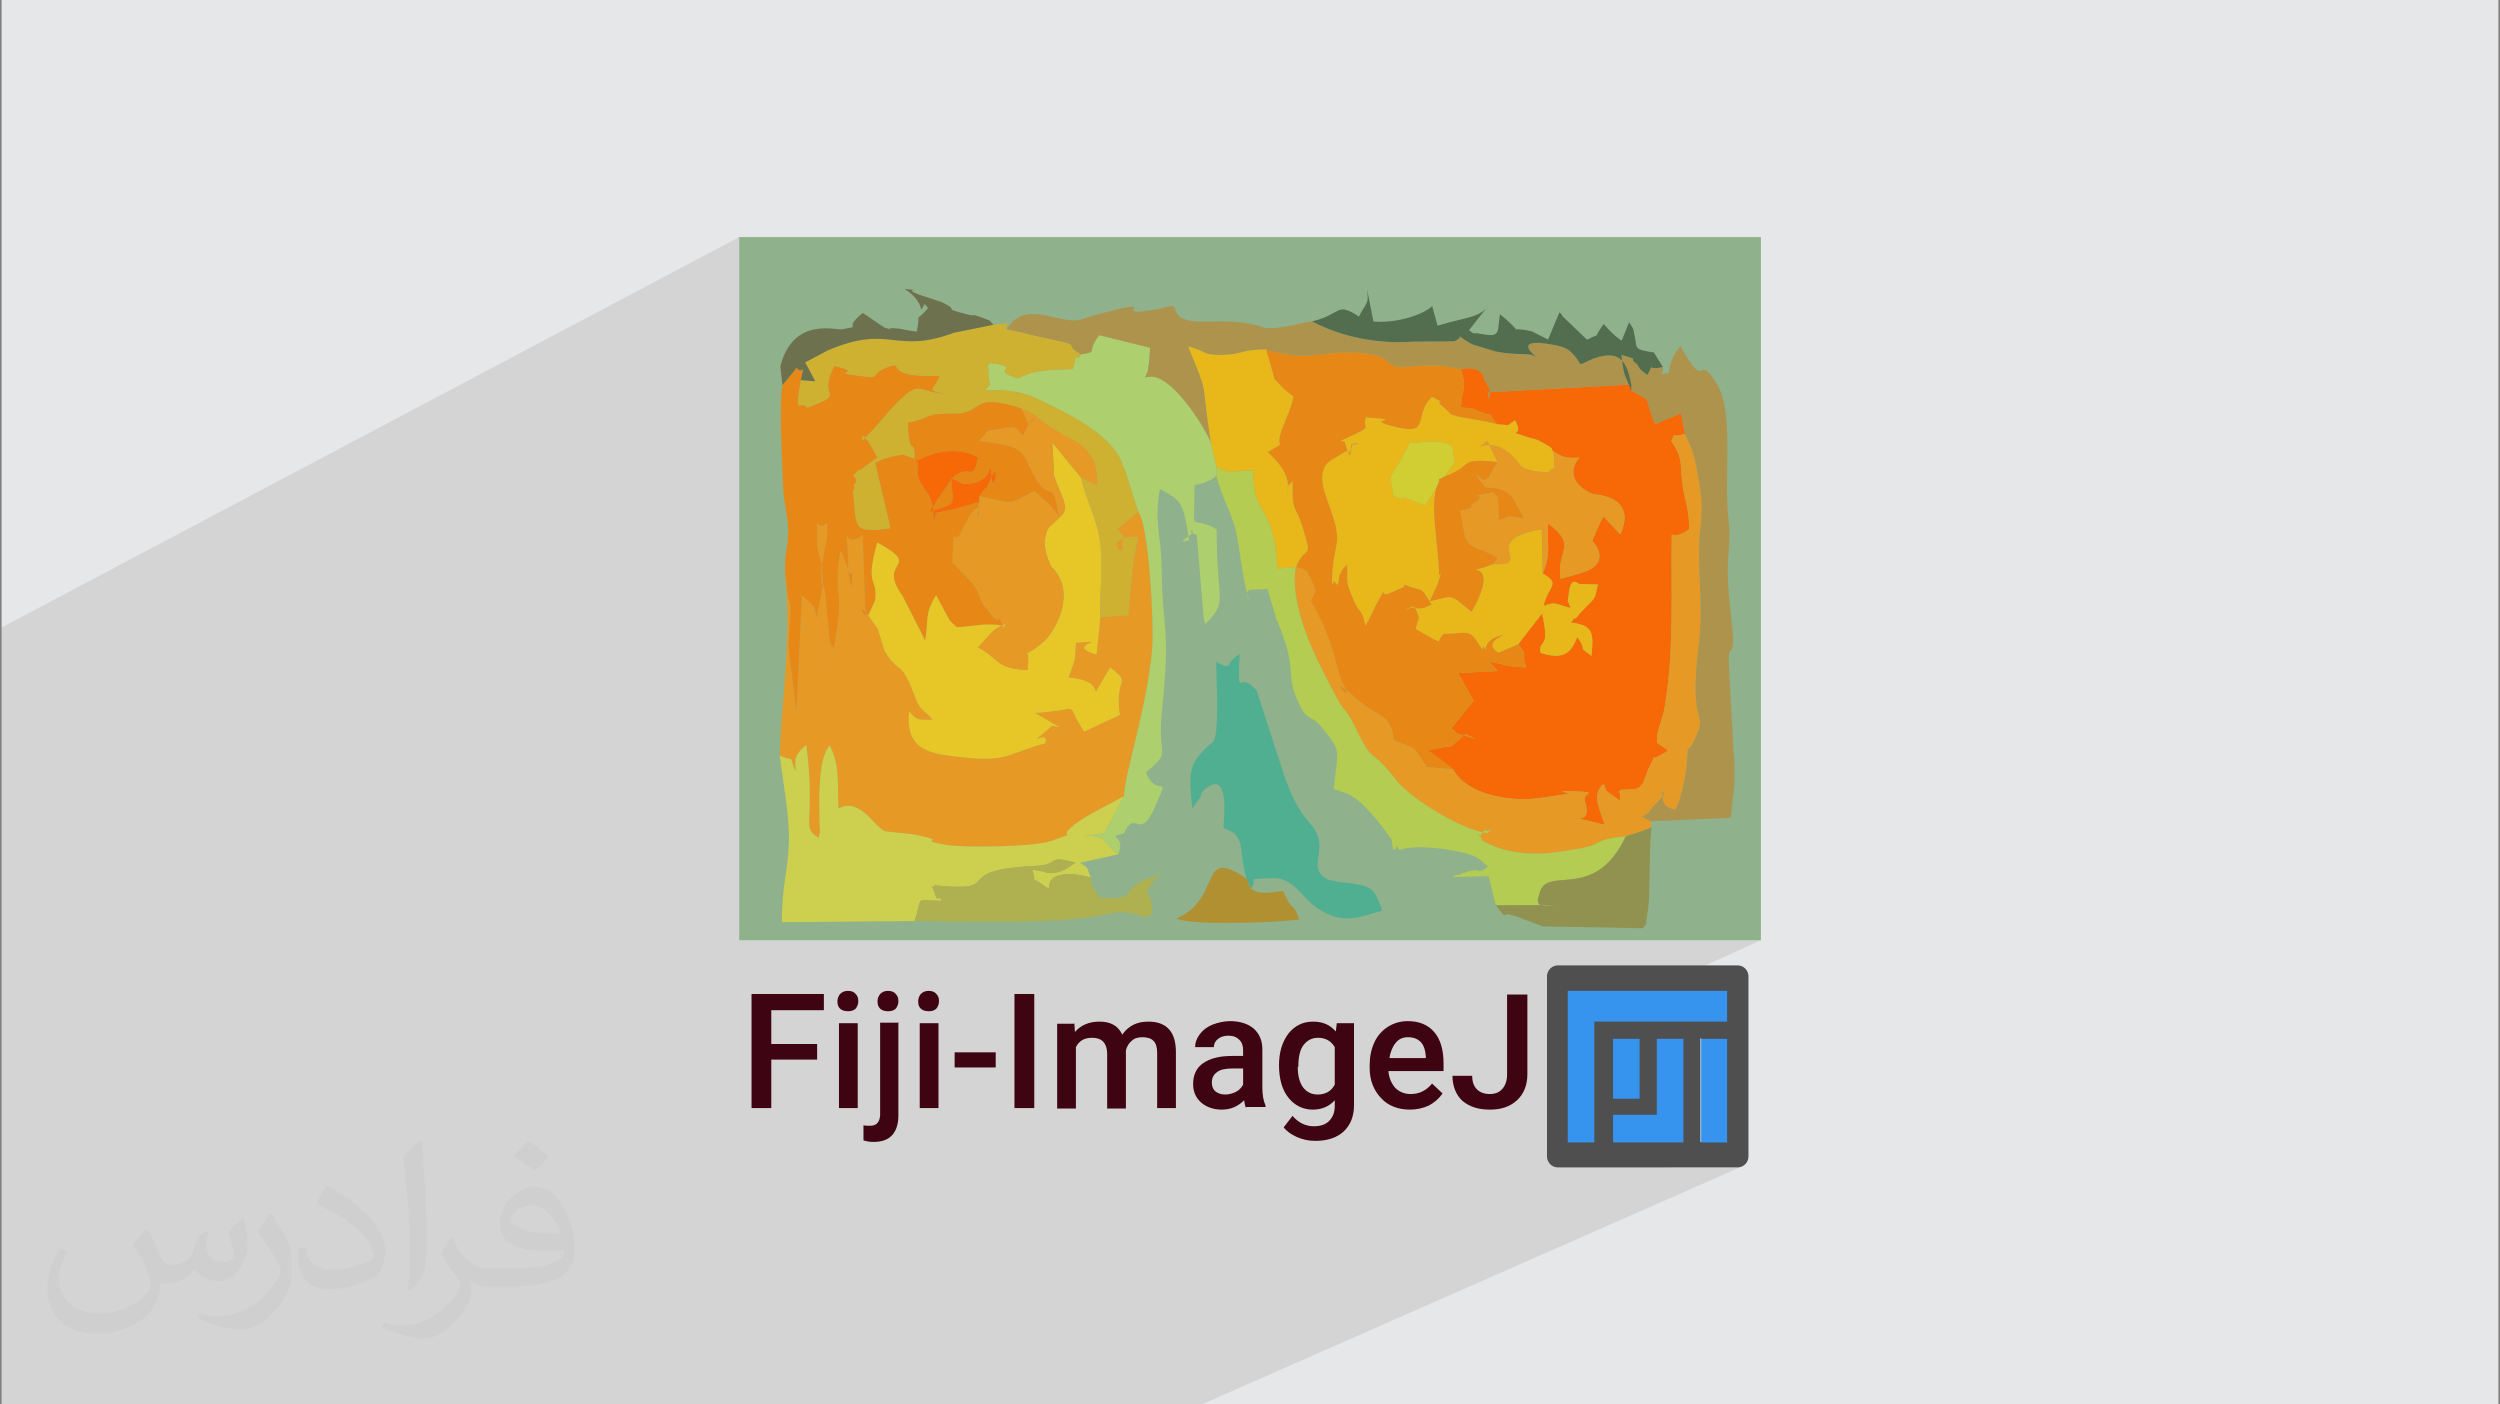
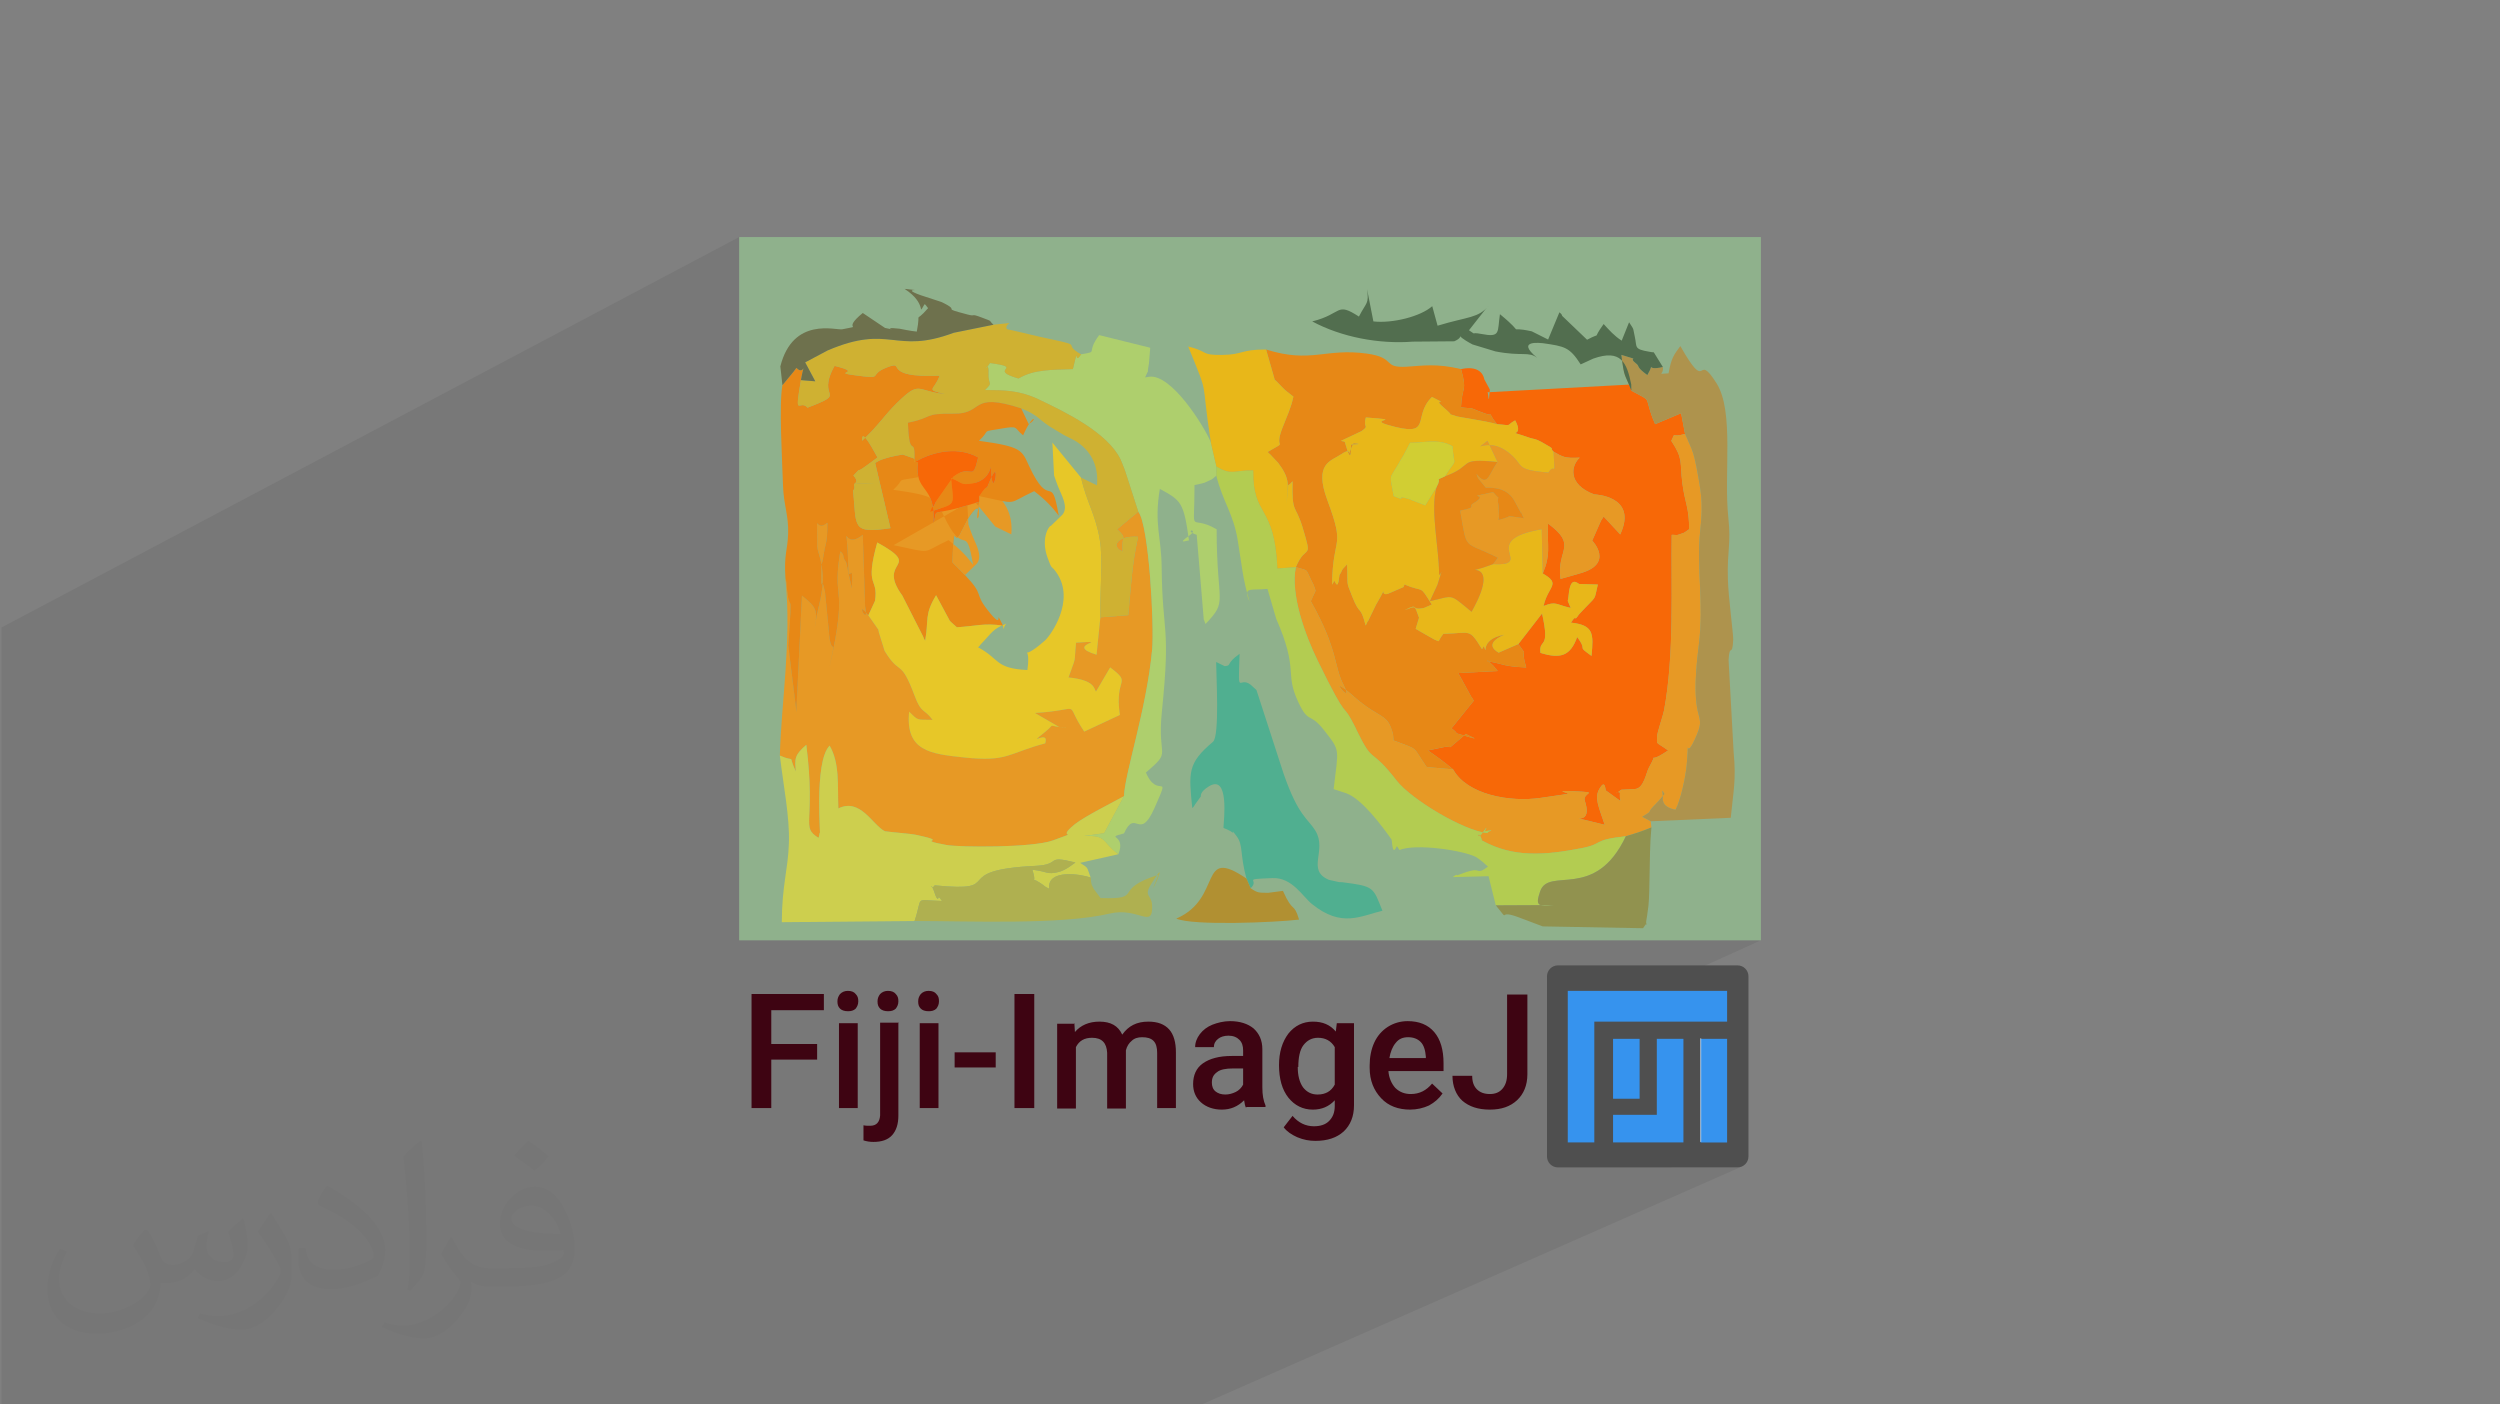
<svg xmlns="http://www.w3.org/2000/svg" xml:space="preserve" width="356px" height="200px" version="1.0" shape-rendering="geometricPrecision" text-rendering="geometricPrecision" image-rendering="optimizeQuality" fill-rule="evenodd" clip-rule="evenodd" viewBox="0 0 356000 200000">
  <rect x="0" y="0" width="356000" height="200000" fill="#808080" stroke="none" />
  <g id="Layer_x0020_1">
-     <path fill="#E6E7E8" d="M230 0l355540 0 0 200000 -355540 0 0 -200000z" />
    <path fill="#373435" fill-opacity="0.102" d="M105050 200000l-450 0 -270 0 -610 0 -430 0 -2180 0 -110 0 -180 0 -110 0 -220 0 -2830 0 -930 0 -570 0 -370 0 -780 0 -170 0 -20 0 -460 0 -270 0 -160 0 -320 0 -1980 0 -1280 0 -220 0 -770 0 -40 0 -1410 0 -320 0 -590 0 -750 0 -570 0 -420 0 -310 0 0 0 -1600 0 -150 0 -550 0 -270 0 -1950 0 -110 0 -190 0 -70 0 -830 0 -190 0 0 0 -1170 0 -500 0 -320 0 -150 0 -1240 0 -890 0 -560 0 -560 0 -550 0 -10 0 -630 0 -780 0 -770 0 -390 0 -1110 0 -430 0 -10 0 -1140 0 -100 0 -1310 0 -310 0 -160 0 -1770 0 -1320 0 -710 0 -670 0 -610 0 -550 0 -730 0 -2440 0 -310 0 -530 0 -220 0 -2480 0 -760 0 -2610 0 -180 0 -380 0 -2870 0 -1350 0 -170 0 -1050 0 -610 0 -410 0 -250 0 -550 0 -1760 0 -1010 0 -210 0 -260 0 -360 0 -830 0 -610 0 -140 0 -220 0 -2170 0 -1260 0 -1400 0 -2560 0 -400 0 -8640 0 -210 0 -2700 0 -1550 0 -1750 0 -470 0 -1240 0 -550 0 -1480 0 -940 0 -800 0 -460 0 -460 0 -200 0 -1140 0 -190 0 -1220 0 -1000 0 -730 0 -470 0 -510 0 -200 0 -1080 0 -1010 0 0 -340 0 -330 0 -810 0 -90 0 -2170 0 -3460 0 -8100 0 -95350 105030 -55590 0 100140 145480 0 -15880 7200 11080 0 0 4380 -6220 2800 0 670 2440 -1100 80 0 3700 0 0 80 0 14680 0 70 -8040 3560 9530 0 310 -30 290 -90 -76920 33880 -9530 0 -160 0 -5850 0 -9520 0 -2620 0 -80 0 -5900 0 -1300 0 -6280 0 -150 0 -3440 0 -90 0 -70 0 -1420 0 -750 0 -3500 0 -90 0 -1330 0 -1000 0 -2520 0 -620 0 -450 0 0 0 -1860 0 -1890 0 -1240 0 -1310 0 -70 0 -1300 0 -620 0 -1100 0z" />
    <g id="_1499314796576">
      <rect fill="#8FB18C" x="105260" y="33760" width="145490" height="100140" />
      <g>
        <g>
          <path fill="#4F4F4F" d="M221850 137470l25580 0c860,0 1550,700 1550,1560l0 25650c0,860 -690,1560 -1550,1560l-25580 0c-860,0 -1560,-700 -1560,-1560l0 -25650c0,-860 700,-1560 1560,-1560z" />
          <path fill="#3693EE" d="M223250 141100l3780 0 18910 0 0 4380 -18910 0 0 17200 -3780 0 0 -17200 0 -4380z" />
          <rect fill="#3693EE" x="242160" y="147930" width="3780" height="14760" />
          <path fill="#FEFEFE" fill-rule="nonzero" d="M242160 147850l3780 0 0 14760 -3780 0 0 -14760 0 0zm3780 0l-3700 0 0 14760 3700 0 0 -14760z" />
          <rect fill="#3693EE" x="229700" y="147930" width="3780" height="8530" />
          <path fill="#3693EE" d="M229700 158750l6230 0 0 -10820 3790 0 0 14750 -80 0 -3710 0 -6230 0 0 -3930z" />
        </g>
        <path fill="#3E0412" fill-rule="nonzero" d="M116360 150890l-6530 0 0 6900 -2810 0 0 -16240 10300 0 0 2300 -7490 0 0 4820 6530 0 0 2220zm5780 6900l-2670 0 0 -12090 2670 0 0 12090zm-2890 -15200c0,-450 150,-740 370,-1040 300,-300 670,-450 1120,-450 510,0 880,150 1110,450 290,300 370,590 370,1040 0,440 -150,740 -370,1040 -300,290 -670,370 -1110,370 -520,0 -890,-150 -1120,-370 -290,-300 -370,-600 -370,-1040zm8680 3110l0 13130c0,1260 -300,2150 -890,2820 -600,660 -1480,960 -2670,960 -520,0 -970,-80 -1410,-220l0 -2150c300,70 590,70 960,70 890,0 1340,-520 1410,-1480l0 -13200 2670 0 -70 70zm-2970 -3110c0,-450 150,-740 370,-1040 300,-300 670,-450 1110,-450 520,0 890,150 1120,450 290,300 370,590 370,1040 0,440 -150,740 -370,1040 -300,290 -670,370 -1120,370 -510,0 -880,-150 -1110,-370 -290,-300 -370,-600 -370,-1040zm8680 15200l-2670 0 0 -12090 2670 0 0 12090zm-2890 -15200c0,-450 140,-740 370,-1040 290,-300 660,-450 1110,-450 520,0 890,150 1110,450 300,300 370,590 370,1040 0,440 -150,740 -370,1040 -300,290 -670,370 -1110,370 -520,0 -890,-150 -1110,-370 -300,-300 -370,-600 -370,-1040zm11040 9420l-5850 0 0 -2160 5850 0 0 2160zm5490 5780l-2820 0 0 -16240 2820 0 0 16240zm5710 -12090l80 1260c810,-960 2000,-1480 3480,-1480 1630,0 2670,590 3260,1850 890,-1260 2080,-1850 3710,-1850 1340,0 2300,370 2970,1110 660,740 960,1860 960,3260l0 7940 -2670 0 0 -7860c0,-740 -150,-1340 -520,-1710 -370,-370 -890,-520 -1630,-520 -590,0 -1110,150 -1480,520 -370,300 -670,740 -820,1340l0 8300 -2670 0 0 -7930c-70,-1410 -740,-2150 -2150,-2150 -1110,0 -1850,440 -2300,1330l0 8750 -2670 0 0 -12080 2530 0 -80 -80zm24470 12090c-150,-220 -220,-590 -300,-1110 -890,890 -1920,1330 -3180,1330 -1190,0 -2230,-370 -2970,-1040 -740,-660 -1110,-1550 -1110,-2590 0,-1260 440,-2300 1410,-2970 960,-670 2300,-1040 4080,-1040l1630 0 0 -810c0,-600 -150,-1110 -520,-1480 -370,-380 -890,-600 -1560,-600 -590,0 -1110,150 -1480,450 -370,290 -600,660 -600,1180l-2670 0c0,-660 230,-1260 670,-1850 450,-590 1040,-1040 1780,-1340 740,-290 1630,-510 2520,-510 1410,0 2520,370 3340,1030 820,740 1260,1710 1260,2970l0 5410c0,1120 150,1930 450,2600l0 220 -2750 0 0 150zm-2960 -1930c510,0 1030,-150 1480,-370 440,-220 810,-590 1040,-1040l0 -2300 -1490 0c-960,0 -1780,150 -2220,520 -520,370 -740,820 -740,1490 0,510 150,960 520,1260 370,290 810,440 1410,440l0 0zm7630 -4150c0,-1860 450,-3340 1340,-4530 890,-1110 2070,-1700 3480,-1700 1410,0 2450,440 3270,1410l140 -1190 2450 0 0 11720c0,1550 -520,2820 -1480,3710 -970,880 -2300,1330 -4010,1330 -890,0 -1700,-150 -2590,-520 -820,-370 -1480,-810 -1930,-1410l1260 -1630c820,970 1850,1480 3040,1480 890,0 1630,-220 2150,-740 520,-520 820,-1180 820,-2150l0 -810c-820,890 -1860,1330 -3120,1330 -1410,0 -2590,-590 -3480,-1700 -890,-1120 -1340,-2670 -1340,-4680l0 80zm2670 220c0,1190 230,2150 740,2890 520,670 1190,1040 2080,1040 1110,0 1930,-440 2450,-1410l0 -5340c-520,-890 -1340,-1330 -2380,-1330 -880,0 -1550,370 -2070,1040 -520,660 -740,1780 -740,3110l-80 0zm16020 6080c-1710,0 -3120,-520 -4150,-1630 -1040,-1110 -1630,-2520 -1630,-4300l0 -370c0,-1190 220,-2300 660,-3260 450,-970 1120,-1710 1930,-2230 820,-520 1780,-810 2820,-810 1630,0 2890,510 3780,1550 890,1040 1330,2520 1330,4450l0 1110 -7850 0c70,970 440,1780 960,2380 590,590 1330,890 2220,890 1260,0 2230,-520 3040,-1490l1490 1410c-520,740 -1120,1260 -1930,1710 -820,370 -1710,590 -2740,590l70 0zm-300 -10310c-740,0 -1330,230 -1780,820 -440,520 -740,1260 -890,2150l5190 0 0 -220c-70,-890 -290,-1630 -740,-2080 -440,-440 -1040,-670 -1780,-670zm14170 -6080l2810 0 0 11350c0,1560 -520,2820 -1480,3710 -960,890 -2220,1330 -3860,1330 -1700,0 -2960,-440 -3920,-1260 -900,-820 -1410,-2080 -1410,-3560l2810 0c0,890 230,1480 670,1930 450,440 1040,670 1850,670 750,0 1340,-230 1780,-740 450,-520 670,-1190 670,-2080l0 -11350 80 0z" />
      </g>
    </g>
  </g>
  <g id="Layer_x0020_1_0">
    <path fill="#373435" fill-opacity="0.031" d="M21060 175230c670,1050 1150,2010 1540,3070 290,670 480,1820 2010,1820 480,0 1060,-90 1640,-480 670,-280 1150,-860 1340,-1630l580 -2010 1440 -680 90 100c-190,770 -290,1540 -290,2020 0,1720 1450,2300 2600,2300 670,0 1250,-380 1250,-960 0,-770 -390,-2210 -770,-3360 670,-670 1340,-1340 2110,-1920l100 100c380,1440 570,2880 570,3840 0,960 -380,1920 -770,2590 -670,1340 -1920,2400 -3450,2400 -1150,0 -2400,-580 -3270,-1630l-90 0c-870,1050 -2120,1920 -4130,1920l-670 0c-100,1340 -390,2300 -870,3170 -1250,2400 -4800,4030 -8160,4030 -4700,0 -7110,-2690 -7110,-6340 0,-2210 770,-4320 1830,-5760l960 390c-670,1340 -1150,2590 -1150,3840 0,3360 2780,4990 5850,4990 2980,0 6630,-1820 7210,-4030 -290,-2400 -1160,-3460 -2500,-5670 380,-770 960,-1440 1630,-2210l100 0 0 0 0 0 0 0 380 100zm54160 -12770c960,570 1920,1340 2880,2210 -580,760 -1160,1440 -2020,2010 -960,-770 -1920,-1440 -2880,-2110 670,-770 1340,-1440 2020,-2110l0 0 0 0 0 0 0 0zm470 9220c-1630,0 -2880,1050 -2880,1820 0,1630 3170,2210 7010,2210 -480,-1920 -2110,-4030 -4130,-4030zm-3550 8920c2120,0 3940,-90 5280,-380 1540,-380 2880,-1150 2880,-1730 0,-190 0,-290 -90,-480 -870,100 -1830,100 -2790,100 -2780,0 -4990,-670 -5850,-2210 -200,-480 -390,-960 -390,-1540 0,-1530 680,-3070 1830,-4030 960,-860 2010,-1340 3170,-1340 2010,0 3550,1530 4600,4030 580,1340 1060,2880 1060,4900 0,1340 -380,2400 -1150,3260 -1540,1440 -4320,2020 -8640,2020l-1920 0 0 0 -480 0c-1060,0 -1830,-190 -2500,-680l-100 0c0,290 100,490 100,770 0,960 -290,2210 -960,3170 -1920,2880 -4030,4130 -5760,4130 -1820,0 -4030,-670 -6050,-1630l380 -670c680,280 1540,480 2790,480 3260,0 7490,-3170 8060,-6150 -90,-290 -380,-570 -670,-960 -960,-1150 -1530,-2110 -2110,-3070 480,-960 960,-1730 1340,-2400l200 0c1340,2780 2690,4420 5470,4420l480 0 0 0 2010 0 0 0 0 0 0 0 -190 -10zm-14110 2980c290,-1340 290,-2780 290,-4130l0 -2010c0,-3750 -480,-9220 -870,-12770 670,-770 1630,-1640 2400,-2210l200 90c470,4520 670,9700 670,14500 0,1250 -100,2500 -200,3360 -90,1150 -760,2020 -2110,3360l-290 -90 0 0 0 0 0 0 -90 -100zm-14500 -5950c100,1730 960,3170 3940,3170 1920,0 3450,-480 5280,-1350 290,-190 480,-380 480,-480 0,-1150 -870,-2590 -2310,-3930 -1340,-1250 -3260,-2400 -4890,-3080 -580,-280 -770,-480 -770,-760 0,-490 670,-1540 1250,-2310l190 0c1920,1060 4130,2590 5760,4220 1440,1540 2400,3170 2400,4900 0,1250 -380,2500 -1060,3650 -2110,1060 -4410,1920 -6720,1920 -2780,0 -4610,-1340 -4610,-4320 0,-290 0,-860 100,-1540l960 0 0 0 0 0 0 0 0 -90zm-4990 -4990l1730 2780c670,1060 1240,2110 1240,3940l0 2300c0,1830 -1150,3750 -3070,5760 -1440,1350 -2780,1920 -4030,1920 -1830,0 -3840,-570 -6240,-1630l290 -670c760,190 1630,380 2680,380 3460,0 6920,-2500 8550,-5570 190,-380 290,-670 290,-860 0,-380 -190,-770 -390,-1060 -860,-1630 -1820,-3170 -2880,-4510 580,-860 1160,-1730 1730,-2590l190 0 0 0 -90 -190z" />
    <g id="_1499314851136">
      <path fill="#8FB18C" d="M178090 126490c1070,710 1130,610 2490,650 60,10 1370,-200 2110,-280 1490,3360 1500,1470 2300,4090 -3400,410 -15100,900 -17490,-140 6750,-2900 3020,-10450 10000,-5700 -970,-3460 -430,-4780 -1410,-6040 -1420,-1830 180,70 -820,-680 -110,-80 -410,-200 -510,-270 -100,-60 -380,-130 -540,-240 50,-1090 860,-7690 -2060,-5910 -1400,860 -1110,1380 -1170,1460l-800 1100c-90,130 -210,420 -410,530 -510,-5070 -690,-6370 2950,-9430 970,-820 450,-9540 450,-11360l1220 590c1080,-100 70,-320 2120,-1760 -250,6890 -120,2530 1980,4780 120,120 310,250 420,380l3850 11870c2130,6150 3460,6390 4550,8180 1710,2810 -1360,5590 1920,6980l1440 320c120,20 360,0 480,20 4560,590 4340,680 5700,4060 -3120,740 -5800,2460 -10030,-950 -1350,-1080 -2820,-3820 -5650,-3700 -4590,190 -1680,120 -3090,1450zm41600 5430l-3810 -1430c-2760,-960 -710,1060 -2880,-1570l-1030 -4150 -5110 130c200,-120 540,-460 660,-260l1330 -480c180,-60 440,-120 640,-170 1250,-340 860,620 2400,-590 -210,-140 -480,-430 -570,-500 -50,-40 -250,-220 -320,-280l-790 -570c-1830,-960 -8600,-1970 -10920,-1010 -160,-150 -340,-640 -400,-510 -680,1510 -620,-830 -740,-1000 -1440,-2020 -4180,-5710 -6390,-6550l-1850 -610c690,-5900 1000,-5360 -1350,-8370 -2130,-2730 -2200,-770 -3760,-4190 -1870,-4080 160,-4350 -3070,-11700l-1240 -4250c-2350,250 -3560,-410 -2550,1800 -990,-3190 -1100,-5220 -1700,-8800 -630,-3760 -2080,-5330 -3040,-9130 -200,170 -530,470 -620,520l-1030 480c-90,30 -340,90 -430,120l-1020 220c0,7770 -890,3950 3150,6300 0,10850 1690,10050 -1580,13480 -110,-180 -220,-680 -250,-580l-1010 -12110c-2100,-720 520,-970 -1110,150 -1790,1260 -260,640 10,640 -750,-5420 -1080,-5670 -4150,-7330 -840,5100 220,6740 260,11150 100,9780 1320,8020 30,20590 -700,6880 1550,5360 -2270,8650 1690,4000 3650,-470 1220,5050 -2170,4900 -2680,-50 -4340,3610 -2890,800 380,-30 -800,2970l-5450 1230c1280,840 890,500 1500,2090 20,260 80,890 160,1050 70,130 200,440 280,580l970 1290c6410,220 1430,-1190 8260,-3310 -2490,5750 2240,-4070 -1080,1360 -1080,1780 90,1410 160,3000 140,3470 -1960,190 -6030,1160 -6880,1640 -20110,1060 -27800,1060l-18900 170c20,-5310 890,-7440 1010,-11260 130,-3700 -780,-8180 -1290,-12460 220,-7810 1690,-16340 800,-25190 -230,-3560 300,-3980 380,-6400 90,-2610 -640,-4080 -730,-6890 -120,-3770 -590,-11600 -80,-14270l-300 -2670 120 -13200c-300,-210 -1110,-780 -1450,-1010 -110,-80 -480,-70 -570,-350 -90,-290 -400,-230 -730,-350l50 94870 111150 -220z" />
      <path fill="#F76807" d="M213170 60400c2390,200 1120,280 2590,-540 1540,2820 -1960,1070 1980,2460 630,220 880,120 1750,610 2450,1370 950,670 1740,1390 1290,740 1580,960 3720,850 -1200,1080 -1800,3770 2040,5230 50,10 6300,180 3730,5700l-2360 -2540c-130,200 -300,460 -380,590l-1250 2840c0,10 3250,3300 -1790,4670l-2720 780c-620,-4240 2560,-4680 -1790,-7890 -110,3660 420,4320 -740,7120 2690,1550 750,1730 110,4630 1790,-730 1710,-220 3870,270 -600,-1520 -410,-530 -300,-1770 260,-3030 1340,-1610 1540,-1640l2620 80c-620,2550 50,1300 -2630,4190 -160,160 -470,760 -590,600 -120,-160 -420,410 -610,630 3240,360 3240,1540 2930,4740 -2320,-1680 -380,-430 -2040,-2690 -960,2670 -2330,3160 -5230,2260 -260,-2210 1450,-160 230,-5610l-3370 4350c1590,2250 140,10 1110,3340 -3460,-180 -2960,-460 -5510,-890 10,-50 0,-200 10,-140l870 830c120,140 380,470 570,700l-5620 290 1840 3360c90,140 270,370 370,580l-3170 3930c1360,1000 -20,490 1750,1020 3180,970 460,-10 320,-230l-2230 1890c-150,-10 -470,-60 -640,-60l-2560 530c510,380 1120,770 1730,1230 170,130 750,580 910,700l950 770c1990,3620 8110,4700 12460,4060l3840 -560c420,-150 -2350,-550 830,-390 4010,190 1230,120 1630,1370 900,2750 -730,2470 -830,2520l3660 890c-850,-2570 -1500,-3820 -760,-5110 860,-1480 820,130 930,230l2040 1470c40,-100 -30,-410 -30,-330 0,80 -20,-280 -20,-310 10,-30 -10,-270 0,-300 120,-890 -1360,540 200,-640l1910 -100c1320,-50 1610,-2320 2030,-3060 1570,-2790 -640,-150 2730,-2440 -1880,-1340 -1570,-720 -1570,-2010 0,-500 880,-3090 980,-3650 1500,-7940 990,-17940 1100,-25040 260,-20 720,60 860,10 1120,-390 650,-130 1610,-800 50,-2940 -600,-3780 -960,-6600 -380,-3030 180,-3330 -1570,-6000 730,-1450 -200,-340 1960,-980l-560 -2950 -3700 1560c-1840,-4250 -10,-2950 -3390,-4770l-10 -880 -20470 1110c170,200 120,2240 330,-230 0,-10 0,-160 -10,-180l-780 -1440c-10,-20 -220,-2120 -3310,-1450 920,3330 140,2240 -10,5440 1860,260 970,-100 2480,530 3160,1320 670,-630 2650,1870z" />
      <path fill="#E79925" d="M156690 87910l-540 5320c-4880,-1460 2630,-2080 -2920,-1710 -330,3380 130,1510 -1070,4950 3810,380 3600,1620 3910,2010l2020 -3440c3230,2460 560,1220 1380,6770l-5070 2370c-3110,-4590 230,-3090 -7020,-2650l3410 1980c140,50 430,70 540,100 110,30 360,-20 520,50 -2950,-290 -1440,-720 -2970,520 -3010,2440 620,-490 -40,1670 -5340,1420 -5290,2670 -11490,2020 -4890,-510 -8440,-910 -7890,-6530 1360,1340 1010,1110 3340,1170 -1210,-1660 -1590,-820 -2550,-3410 -2040,-5480 -2080,-2760 -4280,-6410l-810 -2600c-20,-100 -70,-350 -90,-440l-1420 -2030c-2090,-2630 210,2000 -460,-1290l-330 -10170c-3200,2580 -2220,-3600 -2070,4670 40,2440 800,-1360 500,2940l-780 -3660c-80,-230 -310,-330 -380,-780 -70,-480 -230,-570 -420,-810 -110,240 -140,550 -170,770 -980,6660 1250,3710 -1420,15760 1120,-5490 200,-520 -130,-5590l-510 -5150c-620,-3060 -470,870 -530,-2650 -30,-1960 70,-900 270,-2280 380,-2510 580,-1710 600,-4930 -1880,1620 -1410,-2430 -1450,3250 0,820 590,1630 760,3960 220,2900 -800,4910 -1130,7860 470,-2660 270,-3040 -1800,-4700l-770 15800c-10,270 0,550 -10,770l-1170 -9490c680,-9650 150,-3280 -270,-8930 -20,-290 -80,-380 -130,-560 890,8850 -580,17380 -800,25190 2540,1090 1000,-490 2280,2260 -160,-1800 -240,-2310 1490,-3800 1400,11230 -880,11630 1740,13250 100,-230 150,-830 170,-730 240,1440 -910,-10090 1410,-12400 1470,2550 1110,5700 1240,8940 3140,-1550 4870,2380 6630,3250 1370,200 3460,300 4630,550 4890,1060 -670,510 4100,1400 1870,350 12300,420 15210,-650 4350,-1600 130,80 3120,-2310 1390,-1110 5580,-3200 6990,-3990 110,-3310 3220,-12350 4010,-20930 310,-3340 -460,-17750 -1980,-19580l-3020 2510c1470,1390 620,740 790,3150 -1650,-600 -890,-2290 2200,-2080 -830,3930 -920,5950 -1390,11160l-3980 310z" />
      <path fill="#E78816" d="M184530 80760c2050,650 1190,-40 2560,2600l250 760c-90,230 -580,1240 -680,1490 3940,7000 3240,9180 4670,11940 1810,3480 -3120,-2410 1440,1620 3820,3380 4820,2240 5600,5440l70 830c3820,1460 2530,650 4720,3790l3760 330 -950 -770c-160,-120 -740,-570 -910,-700 -610,-460 -1220,-850 -1730,-1230l2560 -530c170,0 490,50 640,60l2230 -1890c140,220 2860,1200 -320,230 -1770,-530 -390,-20 -1750,-1020l3170 -3930c-100,-210 -280,-440 -370,-580l-1840 -3360 5620 -290c-190,-230 -450,-560 -570,-700l-870 -830c-10,-60 0,90 -10,140 2550,430 2050,710 5510,890 -970,-3330 480,-1090 -1110,-3340l-2820 1230c-50,-80 -2400,-1160 830,-2560 -3800,650 -2240,3330 -2910,1670 -50,-110 -170,280 -280,390 -1890,-3040 -1500,-2280 -5510,-2180 -960,1220 -310,1170 -1240,830 -120,-40 -2510,-1440 -2700,-1540l480 -1580c-680,-1880 -420,-1670 -2060,-1070 2240,-1180 650,150 2790,-340l1090 -470c-1900,-3020 -930,-1590 -3880,-2860 -70,110 -130,330 -150,370l-2250 970c-1380,340 330,-1870 -1680,1570l-1140 2350c-50,-120 -180,410 -320,580 -810,-3070 -770,-1220 -1900,-4080 -940,-2420 -610,-1320 -750,-4620 -1040,1040 -560,780 -1050,1450 -110,150 -130,2360 -710,940 -50,-140 -240,340 -380,490 110,-7220 1960,-4960 -660,-12010 -1970,-5310 540,-5580 1990,-6570 2130,-1470 220,1710 1730,-1560 1770,160 -330,190 -330,190 -90,-20 180,3610 -890,-310 -60,-210 -390,-110 -560,-220l2910 -1370c1220,-880 170,-390 630,-1950 5790,420 270,220 3060,1040 6720,1960 3410,-1090 6350,-3960 2820,1400 -160,-60 1660,1490 1920,1630 180,650 1820,1250 430,150 4130,650 5780,1130 -1980,-2500 510,-550 -2650,-1870 -1510,-630 -620,-270 -2480,-530 150,-3200 930,-2110 10,-5440 -3530,-850 -5580,-470 -7720,-340 -3570,210 -1460,-1290 -5700,-1870 -5960,-820 -7880,1440 -14340,-580l1230 4300c70,60 240,220 320,290l680 710c90,90 280,280 370,370 100,80 340,280 410,350l880 690c-390,1780 -870,2640 -1590,4520 -1280,3320 1040,1500 -2060,3350 70,160 290,290 360,370l1130 1200c1680,2250 1470,3100 1140,5840 630,-4110 -230,-1840 900,-3230 -100,4760 400,3180 1430,6570 1490,4970 520,2140 -960,5660z" />
      <path fill="#E78816" d="M114050 54130c600,-3360 540,-460 -640,-1750 -120,180 -300,410 -380,520l-1610 1950c-510,2670 -40,10500 80,14270 90,2810 820,4280 730,6890 -80,2420 -610,2840 -380,6400 50,180 110,270 130,560 420,5650 950,-720 270,8930l1170 9490c10,-220 0,-500 10,-770l770 -15800c2070,1660 2270,2040 1800,4700 330,-2950 1350,-4960 1130,-7860 -170,-2330 -760,-3140 -760,-3960 40,-5680 -430,-1630 1450,-3250 -20,3220 -220,2420 -600,4930 -200,1380 -300,320 -270,2280 60,3520 -90,-410 530,2650l510 5150c330,5070 1250,100 130,5590 2670,-12050 440,-9100 1420,-15760 30,-220 60,-530 170,-770 190,240 350,330 420,810 70,450 300,550 380,780l780 3660c300,-4300 -460,-500 -500,-2940 -150,-8270 -1130,-2090 2070,-4670l330 10170c670,3290 -1630,-1340 460,1290l950 -2050c510,-3480 -1530,-1660 320,-8320 6730,3710 -220,2360 3570,7560l2950 5800c60,160 160,430 300,610 550,-3050 -150,-3620 1560,-6460l1970 3670c130,130 370,330 480,440 110,110 350,280 500,450 2560,-140 3900,-640 6580,-230 -1520,-3140 560,1350 -2270,-2320 -1880,-2430 -340,-1940 -3140,-4880l-1780 -1800c190,-6730 200,-1900 1200,-4260l1110 -2180c2790,-4190 520,3850 1500,-2210 -7690,2520 -5690,450 -6540,3080 410,-5610 -2780,-4270 -2180,-8680 -220,-140 -520,-500 -640,-580l-1540 -540c-200,10 -1540,290 -1770,350 -1550,440 -1340,400 -2160,850l2180 9290c-5620,830 -4790,-170 -5320,-5350 790,-840 -1390,-1280 3080,-1010 -5110,-190 -1470,540 -3030,-1130 1380,-1480 120,-130 1860,-1420l1570 -1160c-2590,-4810 -2110,-2420 -2220,-2370 2250,-2030 3090,-3530 4970,-5370 3390,-3320 2690,-1700 6830,-1280 -2850,-750 -1550,-400 -730,-2620 -8680,340 -4540,-2360 -7570,-1160 -2680,1060 -290,1640 -3960,1170 -4580,-580 1150,-290 -3440,-1410 -2750,4920 2160,3640 -3850,5950 -1140,-1300 -1900,1780 -940,-3920z" />
      <path fill="#E7C728" d="M142830 89090c-2680,-410 -4020,90 -6580,230 -150,-170 -390,-340 -500,-450 -110,-110 -350,-310 -480,-440l-1970 -3670c-1710,2840 -1010,3410 -1560,6460 -140,-180 -240,-450 -300,-610l-2950 -5800c-3790,-5200 3160,-3850 -3570,-7560 -1850,6660 190,4840 -320,8320l-950 2050 1420 2030c20,90 70,340 90,440l810 2600c2200,3650 2240,930 4280,6410 960,2590 1340,1750 2550,3410 -2330,-60 -1980,170 -3340,-1170 -550,5620 3000,6020 7890,6530 6200,650 6150,-600 11490,-2020 660,-2160 -2970,770 40,-1670 1530,-1240 20,-810 2970,-520 -160,-70 -410,-20 -520,-50 -110,-30 -400,-50 -540,-100l-3410 -1980c7250,-440 3910,-1940 7020,2650l5070 -2370c-820,-5550 1850,-4310 -1380,-6770l-2020 3440c-310,-390 -100,-1630 -3910,-2010 1200,-3440 740,-1570 1070,-4950 5550,-370 -1960,250 2920,1710l540 -5320c-80,-4010 410,-8180 -90,-11120 -590,-3510 -1850,-5250 -2670,-8780l-4070 -4980 240 4680c60,230 510,1430 600,1650 470,1190 1480,2840 600,3920l-1680 1630c-80,-200 -1520,1580 -440,4530 690,1910 440,890 1310,2170 2660,3940 -870,8870 -1690,9600 -4200,3730 -1860,-530 -2500,4210 -4700,-250 -3870,-1580 -7030,-3240 160,-90 280,-330 380,-420 1620,-1650 1610,-2140 3620,-2940 -550,740 -250,1220 -440,270z" />
      <path fill="#E8B719" d="M216220 91710l3370 -4350c1220,5450 -490,3400 -230,5610 2900,900 4270,410 5230,-2260 1660,2260 -280,1010 2040,2690 310,-3200 310,-4380 -2930,-4740 190,-220 490,-790 610,-630 120,160 430,-440 590,-600 2680,-2890 2010,-1640 2630,-4190l-2620 -80c-200,30 -1280,-1390 -1540,1640 -110,1240 -300,250 300,1770 -2160,-490 -2080,-1000 -3870,-270 640,-2900 2580,-3080 -110,-4630l-150 -6300c-9320,1580 -740,5260 -6920,4960 -6590,2430 2020,-2240 -3070,6790 -3300,-2720 -2430,-2270 -5930,-1520l1080 -2340c1120,-3660 220,-500 220,-1710 0,-3400 -1290,-9070 -350,-12200l-1610 2620 -2390 -920c-2250,-670 220,560 -2110,-400 -600,-3560 -750,-1970 1090,-5320 90,-160 220,-360 310,-500l940 -1780c1730,50 4140,-670 6050,510 180,3300 810,1280 -1090,4270 4330,-1560 1570,-2640 7480,-2040l-1420 -3020c-2420,1930 -100,-580 2750,1490 2780,2030 700,2570 5910,3050 980,-1600 950,1150 750,-2990 -790,-720 710,-20 -1740,-1390 -870,-490 -1120,-390 -1750,-610 -3940,-1390 -440,360 -1980,-2460 -1470,820 -200,740 -2590,540 -1650,-480 -5350,-980 -5780,-1130 -1640,-600 100,380 -1820,-1250 -1820,-1550 1160,-90 -1660,-1490 -2940,2870 370,5920 -6350,3960 -2790,-820 2730,-620 -3060,-1040 -460,1560 590,1070 -630,1950l-2910 1370c170,110 500,10 560,220 1070,3920 800,290 890,310 0,0 2100,-30 330,-190 -1510,3270 400,90 -1730,1560 -1450,990 -3960,1260 -1990,6570 2620,7050 770,4790 660,12010 140,-150 330,-630 380,-490 580,1420 600,-790 710,-940 490,-670 10,-410 1050,-1450 140,3300 -190,2200 750,4620 1130,2860 1090,1010 1900,4080 140,-170 270,-700 320,-580l1140 -2350c2010,-3440 300,-1230 1680,-1570l2250 -970c20,-40 80,-260 150,-370 2950,1270 1980,-160 3880,2860l-1090 470c-2140,490 -550,-840 -2790,340 1640,-600 1380,-810 2060,1070l-480 1580c190,100 2580,1500 2700,1540 930,340 280,390 1240,-830 4010,-100 3620,-860 5510,2180 110,-110 230,-500 280,-390 670,1660 -890,-1020 2910,-1670 -3230,1400 -880,2480 -830,2560l2820 -1230z" />
      <path fill="#E79925" d="M206920 109560l-3760 -330c-2190,-3140 -900,-2330 -4720,-3790l-70 -830c-780,-3200 -1780,-2060 -5600,-5440 -4560,-4030 370,1860 -1440,-1620 -1430,-2760 -730,-4940 -4670,-11940 100,-250 590,-1260 680,-1490l-250 -760c-1370,-2640 -510,-1950 -2560,-2600 -810,3950 1440,9900 3080,13260 4730,9710 3280,5330 5390,9560 90,170 170,390 260,560 2420,4930 1740,2000 5630,7030 2030,2620 9540,7160 12930,7460 -80,-240 1500,-600 -370,-260 -60,10 680,-1210 -300,170 -1010,1430 -660,-770 -110,1150 4550,2500 9020,2070 14060,1110 3420,-640 1410,-1170 6420,-1720 1770,-530 2350,-730 3640,-1260l-100 -870 -1200 -640c1730,-1080 460,-290 1630,-1530 520,-540 1040,-1080 1530,-1740 -210,-160 -380,-1090 -230,360 30,260 -370,1460 1800,1910 770,-1450 1460,-4810 1600,-6400 480,-5600 -540,560 1510,-4470 1300,-3170 -1230,-1230 210,-12610 760,-6040 -360,-10830 190,-16180 350,-3390 300,-4620 -290,-7870 -640,-3570 -740,-3400 -1860,-5990 -2160,640 -1230,-470 -1960,980 1750,2670 1190,2970 1570,6000 360,2820 1010,3660 960,6600 -960,670 -490,410 -1610,800 -140,50 -600,-30 -860,-10 -110,7100 400,17100 -1100,25040 -100,560 -980,3150 -980,3650 0,1290 -310,670 1570,2010 -3370,2290 -1160,-350 -2730,2440 -420,740 -710,3010 -2030,3060l-1910 100c-1560,1180 -80,-250 -200,640 -10,30 10,270 0,300 0,30 20,390 20,310 0,-80 70,230 30,330l-2040 -1470c-110,-100 -70,-1710 -930,-230 -740,1290 -90,2540 760,5110l-3660 -890c100,-50 1730,230 830,-2520 -400,-1250 2380,-1180 -1630,-1370 -3180,-160 -410,240 -830,390l-3840 560c-4350,640 -10470,-440 -12460,-4060z" />
      <path fill="#AECF6D" d="M153940 50460c-1090,1780 -220,-1830 -1160,2100 -2890,120 -5500,0 -7740,1340 -4660,-1330 1140,-1510 -4070,-2200 -1170,1820 -120,-670 -210,1410 -80,1850 750,1210 -500,2430 2590,10 4890,20 7540,1280 3910,1850 9920,4770 11770,8610 80,180 170,390 240,570 80,180 160,390 230,580 80,200 150,400 220,600l1830 5680c1520,1830 2290,16240 1980,19580 -790,8580 -3900,17620 -4010,20930l-2830 5280 -2880 400c3400,-130 2410,730 4910,2590 1180,-3000 -2090,-2170 800,-2970 1660,-3660 2170,1290 4340,-3610 2430,-5520 470,-1050 -1220,-5050 3820,-3290 1570,-1770 2270,-8650 1290,-12570 70,-10810 -30,-20590 -40,-4410 -1100,-6050 -260,-11150 3070,1660 3400,1910 4150,7330 -270,0 -1800,620 -10,-640 1630,-1120 -990,-870 1110,-150l1010 12110c30,-100 140,400 250,580 3270,-3430 1580,-2630 1580,-13480 -4040,-2350 -3150,1470 -3150,-6300l1020 -220c90,-30 340,-90 430,-120l1030 -480c90,-50 420,-350 620,-520l10 -1300 -780 -3400c-440,-1350 -4830,-8880 -8200,-9380 -520,-80 -920,90 -1170,90 760,-1780 160,130 550,-1970 0,-30 160,-1990 180,-2250l-7270 -1800c-2010,2720 60,2260 -2580,2740z" />
      <path fill="#CFB132" d="M114050 54130c-960,5700 -200,2620 940,3920 6010,-2310 1100,-1030 3850,-5950 4590,1120 -1140,830 3440,1410 3670,470 1280,-110 3960,-1170 3030,-1200 -1110,1500 7570,1160 -820,2220 -2120,1870 730,2620 -4140,-420 -3440,-2040 -6830,1280 -1880,1840 -2720,3340 -4970,5370 110,-50 -370,-2440 2220,2370l-1570 1160c-1740,1290 -480,-60 -1860,1420 1560,1670 -2080,940 3030,1130 -4470,-270 -2290,170 -3080,1010 530,5180 -300,6180 5320,5350l-2180 -9290c820,-450 610,-410 2160,-850 230,-60 1570,-340 1770,-350l1540 540c120,80 420,440 640,580l-500 -10c110,-4400 -720,120 -940,-5640 3840,-760 1950,-1330 6500,-1280 4470,50 2170,-3180 9630,-760 2350,950 2240,1360 4040,2570l2030 1220c280,150 1450,740 1550,790 2220,1310 3440,3500 3170,6380l-2280 -1100c820,3530 2080,5270 2670,8780 500,2940 10,7110 90,11120l3980 -310c470,-5210 560,-7230 1390,-11160 -3090,-210 -3850,1480 -2200,2080 -170,-2410 680,-1760 -790,-3150l3020 -2510 -1830 -5680c-70,-200 -140,-400 -220,-600 -70,-190 -150,-400 -230,-580 -70,-180 -160,-390 -240,-570 -1850,-3840 -7860,-6760 -11770,-8610 -2650,-1260 -4950,-1270 -7540,-1280 1250,-1220 420,-580 500,-2430 90,-2080 -960,410 210,-1410 5210,690 -590,870 4070,2200 2240,-1340 4850,-1220 7740,-1340 940,-3930 70,-320 1160,-2100 -2810,-1610 540,-1140 -4260,-2150 -2900,-610 -3750,-890 -6310,-1440 -480,-970 2010,-1000 -1890,-630l-5680 1150c-8440,3160 -8980,-1320 -17940,2510l-3200 1700 1440 2700 -2050 -170z" />
      <path fill="#CDCF4E" d="M111050 107600c510,4280 1420,8760 1290,12460 -120,3820 -990,5950 -1010,11260l18900 -170c1250,-3700 -180,-2950 3910,-2850 -150,-170 -430,-660 -480,-500 -200,720 -630,-840 -650,-890 -640,-1650 -430,10 90,-840 10550,1070 1620,-2160 14330,-2770 3850,-180 1270,-1610 5710,-480 -110,70 -1370,1110 -2380,1350 -1730,420 -1450,-50 -3750,-320 870,2740 -860,310 1930,2470 80,60 320,130 450,230 -280,-2890 4610,-2050 5920,-1590 -610,-1590 -220,-1250 -1500,-2090l5450 -1230c-2500,-1860 -1510,-2720 -4910,-2590l2880 -400 2830 -5280c-1410,790 -5600,2880 -6990,3990 -2990,2390 1230,710 -3120,2310 -2910,1070 -13340,1000 -15210,650 -4770,-890 790,-340 -4100,-1400 -1170,-250 -3260,-350 -4630,-550 -1760,-870 -3490,-4800 -6630,-3250 -130,-3240 230,-6390 -1240,-8940 -2320,2310 -1170,13840 -1410,12400 -20,-100 -70,500 -170,730 -2620,-1620 -340,-2020 -1740,-13250 -1730,1490 -1650,2000 -1490,3800 -1280,-2750 260,-1170 -2280,-2260z" />
      <path fill="#B3CC51" d="M173200 67730c960,3800 2410,5370 3040,9130 600,3580 710,5610 1700,8800 -1010,-2210 200,-1550 2550,-1800l1240 4250c3230,7350 1200,7620 3070,11700 1560,3420 1630,1460 3760,4190 2350,3010 2040,2470 1350,8370l1850 610c2210,840 4950,4530 6390,6550 120,170 60,2510 740,1000 60,-130 240,360 400,510 2320,-960 9090,50 10920,1010l790 570c70,60 270,240 320,280 90,70 360,360 570,500 -1540,1210 -1150,250 -2400,590 -200,50 -460,110 -640,170l-1330 480c-120,-200 -460,140 -660,260l5110 -130 1030 4150 8280 -40c-2220,190 -2700,200 -1960,-1960 1230,-3570 7810,1470 12200,-7840 -5010,550 -3000,1080 -6420,1720 -5040,960 -9510,1390 -14060,-1110 -550,-1920 -900,280 110,-1150 980,-1380 240,-160 300,-170 1870,-340 290,20 370,260 -3390,-300 -10900,-4840 -12930,-7460 -3890,-5030 -3210,-2100 -5630,-7030 -90,-170 -170,-390 -260,-560 -2110,-4230 -660,150 -5390,-9560 -1640,-3360 -3890,-9310 -3080,-13260l-2630 190c-400,-9280 -3510,-7160 -3440,-13970 -2830,-40 -2980,780 -5250,-550l-10 1300z" />
-       <path fill="#AE934D" d="M143370 46870c2560,550 3410,830 6310,1440 4800,1010 1450,540 4260,2150 2640,-480 570,-20 2580,-2740l7270 1800c-20,260 -180,2220 -180,2250 -390,2100 210,190 -550,1970 250,0 650,-170 1170,-90 3370,500 7760,8030 8200,9380 -1540,-9870 -80,-5940 -3230,-13690 3100,780 1660,1230 4840,1200 2980,-30 2620,-790 6250,-770 6460,2020 8380,-240 14340,580 4240,580 2130,2080 5700,1870 2140,-130 4190,-510 7720,340 3090,-670 3300,1430 3310,1450l780 1440c10,20 10,170 10,180 -210,2470 -160,430 -330,230l20470 -1110c-620,-3070 -1430,-5100 -5420,-3680l-1780 820c-1580,-2450 -2230,-2570 -5390,-3020 -30,30 -4090,-620 -790,2100 -1270,-980 -2110,-180 -5960,-930l-3260 -990c-3210,-1700 -640,-1310 -2600,-450l-5920 50c-4770,370 -10130,-630 -14310,-2880 -2010,240 -5480,1380 -7140,800 -5420,-1890 -11570,690 -12360,-2520 -70,-290 -270,-340 -410,-500 -11820,2670 1180,-2140 -12110,1650 -940,260 -1230,710 -3690,210 -2980,-620 -5820,-1700 -7780,1460z" />
      <path fill="#AE934D" d="M236790 52260c-2830,680 -900,-1100 -2210,1150 -1730,-1270 -990,-1180 -1620,-1670 -1350,-1060 1040,-250 -2080,-1210 440,3550 470,2520 1420,5100 3380,1820 1550,520 3390,4770l3700 -1560 560 2950c1120,2590 1220,2420 1860,5990 590,3250 640,4480 290,7870 -550,5350 570,10140 -190,16180 -1440,11380 1090,9440 -210,12610 -2050,5030 -1030,-1130 -1510,4470 -140,1590 -830,4950 -1600,6400 -2170,-450 -1770,-1650 -1800,-1910 -150,-1450 20,-520 230,-360 -490,660 -1010,1200 -1530,1740 -1170,1240 100,450 -1630,1530l1200 640 11400 -500c350,-3710 800,-5280 410,-9330l-720 -13130c150,-2560 530,-220 660,-2890 40,-720 -690,-5960 -760,-8660 -120,-4160 480,-4830 60,-8790 -660,-6200 870,-15060 -1680,-19080 -3030,-4790 -1090,1850 -5150,-5290 -860,1170 -1290,1650 -1680,3880 -1840,90 -620,260 -810,-900z" />
      <path fill="#50AF90" d="M177500 125110l590 1380c1410,-1330 -1500,-1260 3090,-1450 2830,-120 4300,2620 5650,3700 4230,3410 6910,1690 10030,950 -1360,-3380 -1140,-3470 -5700,-4060 -120,-20 -360,0 -480,-20l-1440 -320c-3280,-1390 -210,-4170 -1920,-6980 -1090,-1790 -2420,-2030 -4550,-8180l-3850 -11870c-110,-130 -300,-260 -420,-380 -2100,-2250 -2230,2110 -1980,-4780 -2050,1440 -1040,1660 -2120,1760l-1220 -590c0,1820 520,10540 -450,11360 -3640,3060 -3460,4360 -2950,9430 200,-110 320,-400 410,-530l800 -1100c60,-80 -230,-600 1170,-1460 2920,-1780 2110,4820 2060,5910 160,110 440,180 540,240 100,70 400,190 510,270 1000,750 -600,-1150 820,680 980,1260 440,2580 1410,6040z" />
-       <path fill="#E79925" d="M139450 70650l0 790c-980,6060 1290,-1980 -1500,2210l-1110 2180c-1000,2360 -1010,-2470 -1200,4260l1780 1800c2800,2940 1260,2450 3140,4880 2830,3670 750,-820 2270,2320 190,950 -110,470 440,-270 -2010,800 -2000,1290 -3620,2940 -100,90 -220,330 -380,420 3160,1660 2330,2990 7030,3240 640,-4740 -1700,-480 2500,-4210 820,-730 4350,-5660 1690,-9600 -870,-1280 -620,-260 -1310,-2170 -1080,-2950 360,-4730 440,-4530l1680 -1630c880,-1080 -130,-2730 -600,-3920 -90,-220 -540,-1420 -600,-1650l-240 -4680 4070 4980 2280 1100c270,-2880 -950,-5070 -3170,-6380 -100,-50 -1270,-640 -1550,-790l-2030 -1220c-1800,-1210 -1690,-1620 -4040,-2570l1060 2220c1320,-640 730,-1790 -790,1620 -1370,-1090 -530,-1400 -3140,-950 -3090,540 -1300,10 -3150,1730 6090,830 6090,1310 7130,3560 3070,6620 3120,620 4240,7110 -850,-1140 -1830,-2220 -3500,-3500 -4090,1890 -1990,1920 -7820,710z" />
+       <path fill="#E79925" d="M139450 70650l0 790c-980,6060 1290,-1980 -1500,2210l-1110 2180c-1000,2360 -1010,-2470 -1200,4260l1780 1800l1680 -1630c880,-1080 -130,-2730 -600,-3920 -90,-220 -540,-1420 -600,-1650l-240 -4680 4070 4980 2280 1100c270,-2880 -950,-5070 -3170,-6380 -100,-50 -1270,-640 -1550,-790l-2030 -1220c-1800,-1210 -1690,-1620 -4040,-2570l1060 2220c1320,-640 730,-1790 -790,1620 -1370,-1090 -530,-1400 -3140,-950 -3090,540 -1300,10 -3150,1730 6090,830 6090,1310 7130,3560 3070,6620 3120,620 4240,7110 -850,-1140 -1830,-2220 -3500,-3500 -4090,1890 -1990,1920 -7820,710z" />
      <path fill="#E8B719" d="M172430 63030l780 3400c2270,1330 2420,510 5250,550 -70,6810 3040,4690 3440,13970l2630 -190c1480,-3520 2450,-690 960,-5660 -1030,-3390 -1530,-1810 -1430,-6570 -1130,1390 -270,-880 -900,3230 330,-2740 540,-3590 -1140,-5840l-1130 -1200c-70,-80 -290,-210 -360,-370 3100,-1850 780,-30 2060,-3350 720,-1880 1200,-2740 1590,-4520l-880 -690c-70,-70 -310,-270 -410,-350 -90,-90 -280,-280 -370,-370l-680 -710c-80,-70 -250,-230 -320,-290l-1230 -4300c-3630,-20 -3270,740 -6250,770 -3180,30 -1740,-420 -4840,-1200 3150,7750 1690,3820 3230,13690z" />
      <path fill="#E79925" d="M213240 65790c-1320,1890 -1400,3630 -2990,1710 70,230 200,530 280,660l1040 1270c160,90 2550,-310 3850,1510 140,190 250,430 370,620l780 1450c90,-130 250,540 430,780 -3180,-390 -1090,-400 -3600,260 -50,-160 60,-390 60,-480l-80 -1610c-370,-1900 610,-300 -770,-1880 -4840,1050 10,-100 -2840,1620 -750,460 670,540 -1840,1010 1050,5960 350,4180 5370,6710l-680 910c6180,300 -2400,-3380 6920,-4960l150 6300c1160,-2800 630,-3460 740,-7120 4350,3210 1170,3650 1790,7890l2720 -780c5040,-1370 1790,-4660 1790,-4670l1250 -2840c80,-130 250,-390 380,-590l2360 2540c2570,-5520 -3680,-5690 -3730,-5700 -3840,-1460 -3240,-4150 -2040,-5230 -2140,110 -2430,-110 -3720,-850 200,4140 230,1390 -750,2990 -5210,-480 -3130,-1020 -5910,-3050 -2850,-2070 -5170,440 -2750,-1490l1420 3020z" />
      <path fill="#AFB050" d="M130230 131150c7690,0 20920,580 27800,-1060 4070,-970 6170,2310 6030,-1160 -70,-1590 -1240,-1220 -160,-3000 3320,-5430 -1410,4390 1080,-1360 -6830,2120 -1850,3530 -8260,3310l-970 -1290c-80,-140 -210,-450 -280,-580 -80,-160 -140,-790 -160,-1050 -1310,-460 -6200,-1300 -5920,1590 -130,-100 -370,-170 -450,-230 -2790,-2160 -1060,270 -1930,-2470 2300,270 2020,740 3750,320 1010,-240 2270,-1280 2380,-1350 -4440,-1130 -1860,300 -5710,480 -12710,610 -3780,3840 -14330,2770 -520,850 -730,-810 -90,840 20,50 450,1610 650,890 50,-160 330,330 480,500 -4090,-100 -2660,-850 -3910,2850z" />
      <path fill="#91924F" d="M231520 119080c-4390,9310 -10970,4270 -12200,7840 -740,2160 -260,2150 1960,1960l-8280 40c2170,2630 120,610 2880,1570l3810 1430 14280 260c1150,-1800 60,880 580,-1800 10,-80 170,-1260 190,-1420 120,-1190 120,-2780 150,-3980 60,-2360 40,-4720 270,-7160 -1290,530 -1870,730 -3640,1260z" />
      <path fill="#526E4F" d="M186860 45770c4180,2250 9540,3250 14310,2880l5920 -50c1960,-860 -610,-1250 2600,450l3260 990c3850,750 4690,-50 5960,930 -3300,-2720 760,-2070 790,-2100 3160,450 3810,570 5390,3020l1780 -820c3990,-1420 4800,610 5420,3680l10 880c-950,-2580 -980,-1550 -1420,-5100 3120,960 730,150 2080,1210 630,490 -110,400 1620,1670 1310,-2250 -620,-470 2210,-1150l-1290 -2090c-60,0 -280,-20 -340,-30 -60,-10 -280,-50 -340,-60 -2200,-370 -1690,-650 -2020,-2100 -300,-1310 -10,-870 -820,-2090l-1050 2620c-1070,-690 -1780,-1500 -2570,-2370 -1860,2560 -10,980 -2360,2240l-3540 -3390c-70,-300 -250,-360 -400,-520l-1610 3880 -2330 -1170c-4020,-880 -470,880 -4530,-2440 -390,2580 160,3360 -2670,2810 -1690,-320 -500,290 -1740,-520 140,-170 320,-400 410,-520 90,-110 290,-380 400,-510l720 -920c90,-110 240,-300 320,-400 570,-690 270,-420 1030,-1200 -1610,1870 -2900,1550 -7350,2900l-760 -2780c-1650,1470 -5660,2480 -8380,2170l-900 -4590c280,2170 -60,1760 -1160,3900 -3320,-2150 -2280,-400 -6650,690z" />
      <path fill="#E78816" d="M130230 65830c2900,-1750 6470,-2170 9060,-690 -850,3770 -860,730 -3530,2740l-2470 3530c-110,190 -330,850 -410,720 -90,-140 -310,490 -430,750 3720,-1320 3410,-500 2970,-4800 1800,720 1330,1050 3110,740 3190,-550 2400,-4090 2640,-1150 290,3610 1350,-3000 -170,700 -880,2170 70,-110 -1550,2280 5830,1210 3730,1180 7820,-710 1670,1280 2650,2360 3500,3500 -1120,-6490 -1170,-490 -4240,-7110 -1040,-2250 -1040,-2730 -7130,-3560 1850,-1720 60,-1190 3150,-1730 2610,-450 1770,-140 3140,950 1520,-3410 2110,-2260 790,-1620l-1060 -2220c-7460,-2420 -5160,810 -9630,760 -4550,-50 -2660,520 -6500,1280 220,5760 1050,1240 940,5640z" />
      <path fill="#E78816" d="M205760 67830c-1700,830 -280,-150 -1190,1520 -940,3130 350,8800 350,12200 0,1210 900,-1950 -220,1710l-1080 2340c3500,-750 2630,-1200 5930,1520 5090,-9030 -3520,-4360 3070,-6790l680 -910c-5020,-2530 -4320,-750 -5370,-6710 2510,-470 1090,-550 1840,-1010 2850,-1720 -2000,-570 2840,-1620 1380,1580 400,-20 770,1880l80 1610c0,90 -110,320 -60,480 2510,-660 420,-650 3600,-260 -180,-240 -340,-910 -430,-780l-780 -1450c-120,-190 -230,-430 -370,-620 -1300,-1820 -3690,-1420 -3850,-1510l-1040 -1270c-80,-130 -210,-430 -280,-660 1590,1920 1670,180 2990,-1710 -5910,-600 -3150,480 -7480,2040z" />
      <path fill="#6E714D" d="M111120 52180l300 2670 1610 -1950c80,-110 260,-340 380,-520 1180,1290 1240,-1610 640,1750l2050 170 -1440 -2700 3200 -1700c8960,-3830 9500,650 17940,-2510l5680 -1150c-860,-750 120,-340 -1690,-1030 -1700,-640 -760,-90 -1990,-420 -4190,-1100 -680,-340 -3750,-1790l-2960 -970c-3300,-1180 1440,-440 -2290,-900 3360,2150 1770,3990 2830,2230 100,-160 360,350 530,520 -2150,2490 -950,-90 -1610,3340 -890,-80 -2420,-410 -2440,-410 -3110,-330 370,410 -2080,-110l-3170 -2130c-3210,2610 370,1650 -2910,2320 -870,180 -7030,-1860 -8830,5290z" />
      <path fill="#B19032" d="M178090 126490l-590 -1380c-6980,-4750 -3250,2800 -10000,5700 2390,1040 14090,550 17490,140 -800,-2620 -810,-730 -2300,-4090 -740,80 -2050,290 -2110,280 -1360,-40 -1420,60 -2490,-650z" />
      <path fill="#D1CE33" d="M204570 69350c910,-1670 -510,-690 1190,-1520 1900,-2990 1270,-970 1090,-4270 -1910,-1180 -4320,-460 -6050,-510l-940 1780c-90,140 -220,340 -310,500 -1840,3350 -1690,1760 -1090,5320 2330,960 -140,-270 2110,400l2390 920 1610 -2620z" />
      <path fill="#F76807" d="M130230 65830l500 10c-600,4410 2590,3070 2180,8680 850,-2630 -1150,-560 6540,-3080l0 -790c1620,-2390 670,-110 1550,-2280 1520,-3700 460,2910 170,-700 -240,-2940 550,600 -2640,1150 -1780,310 -1310,-20 -3110,-740 440,4300 750,3480 -2970,4800 120,-260 340,-890 430,-750 80,130 300,-530 410,-720l2470 -3530c2670,-2010 2680,1030 3530,-2740 -2590,-1480 -6160,-1060 -9060,690z" />
    </g>
  </g>
</svg>